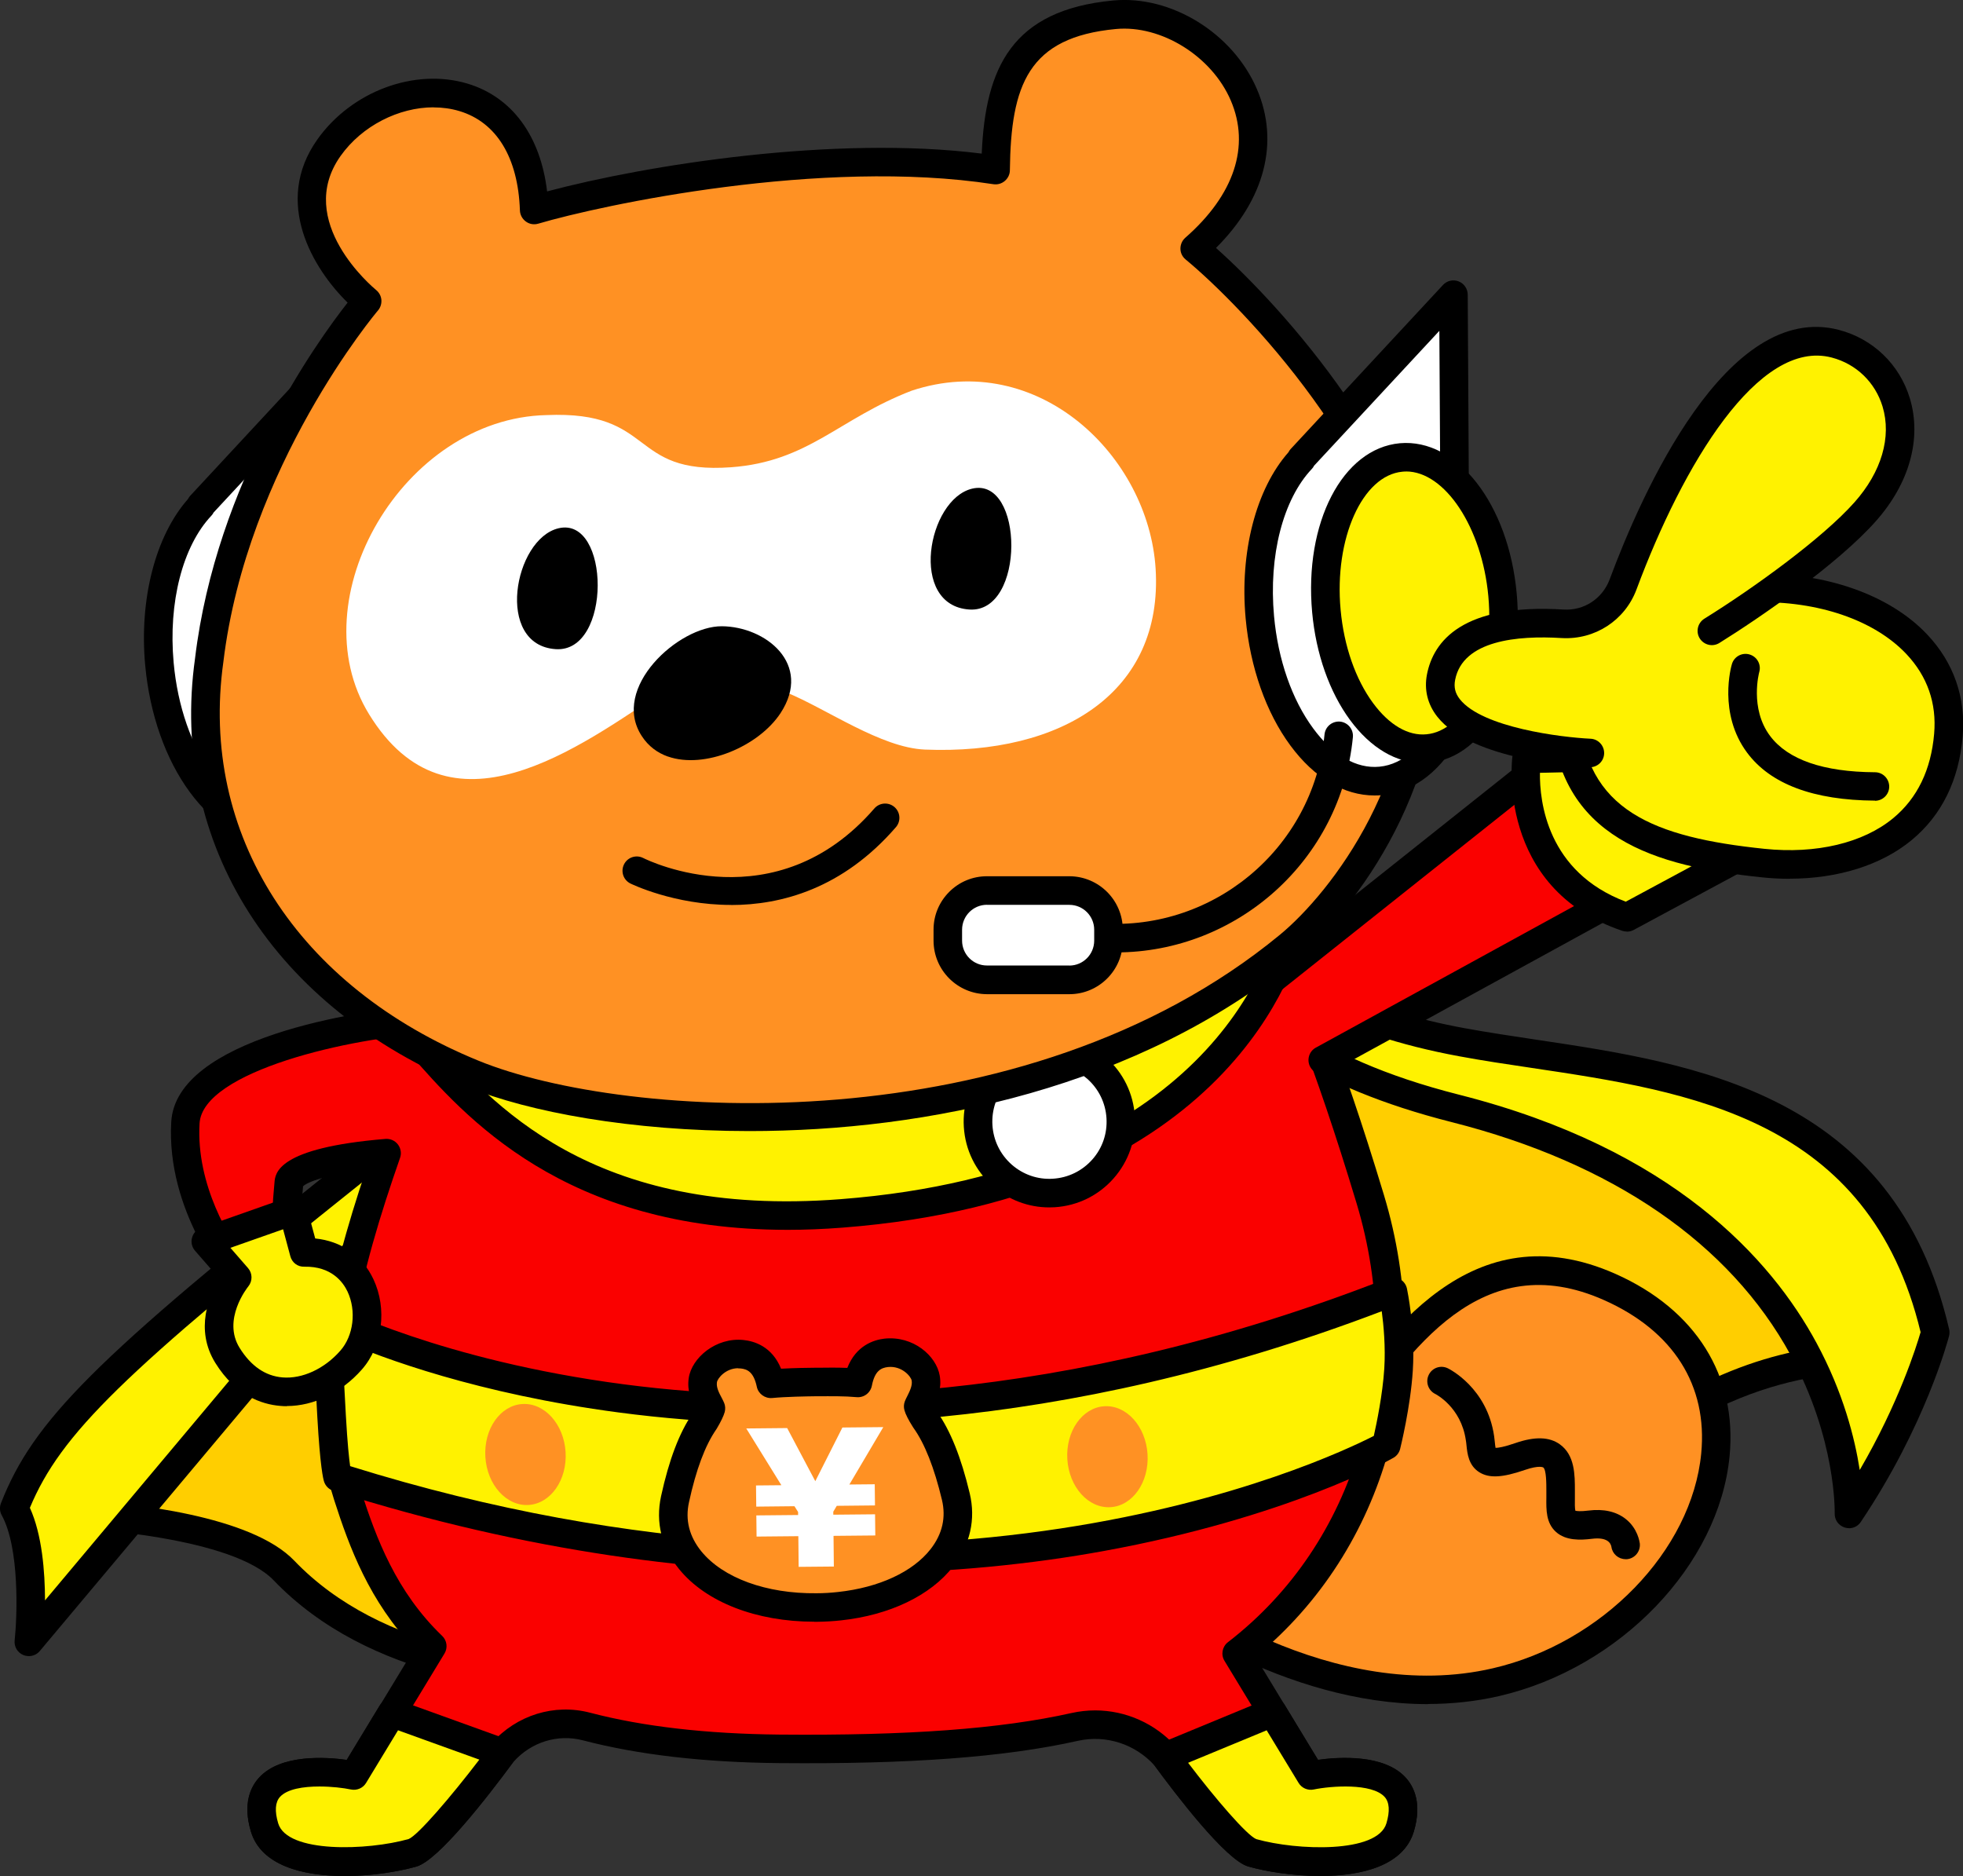
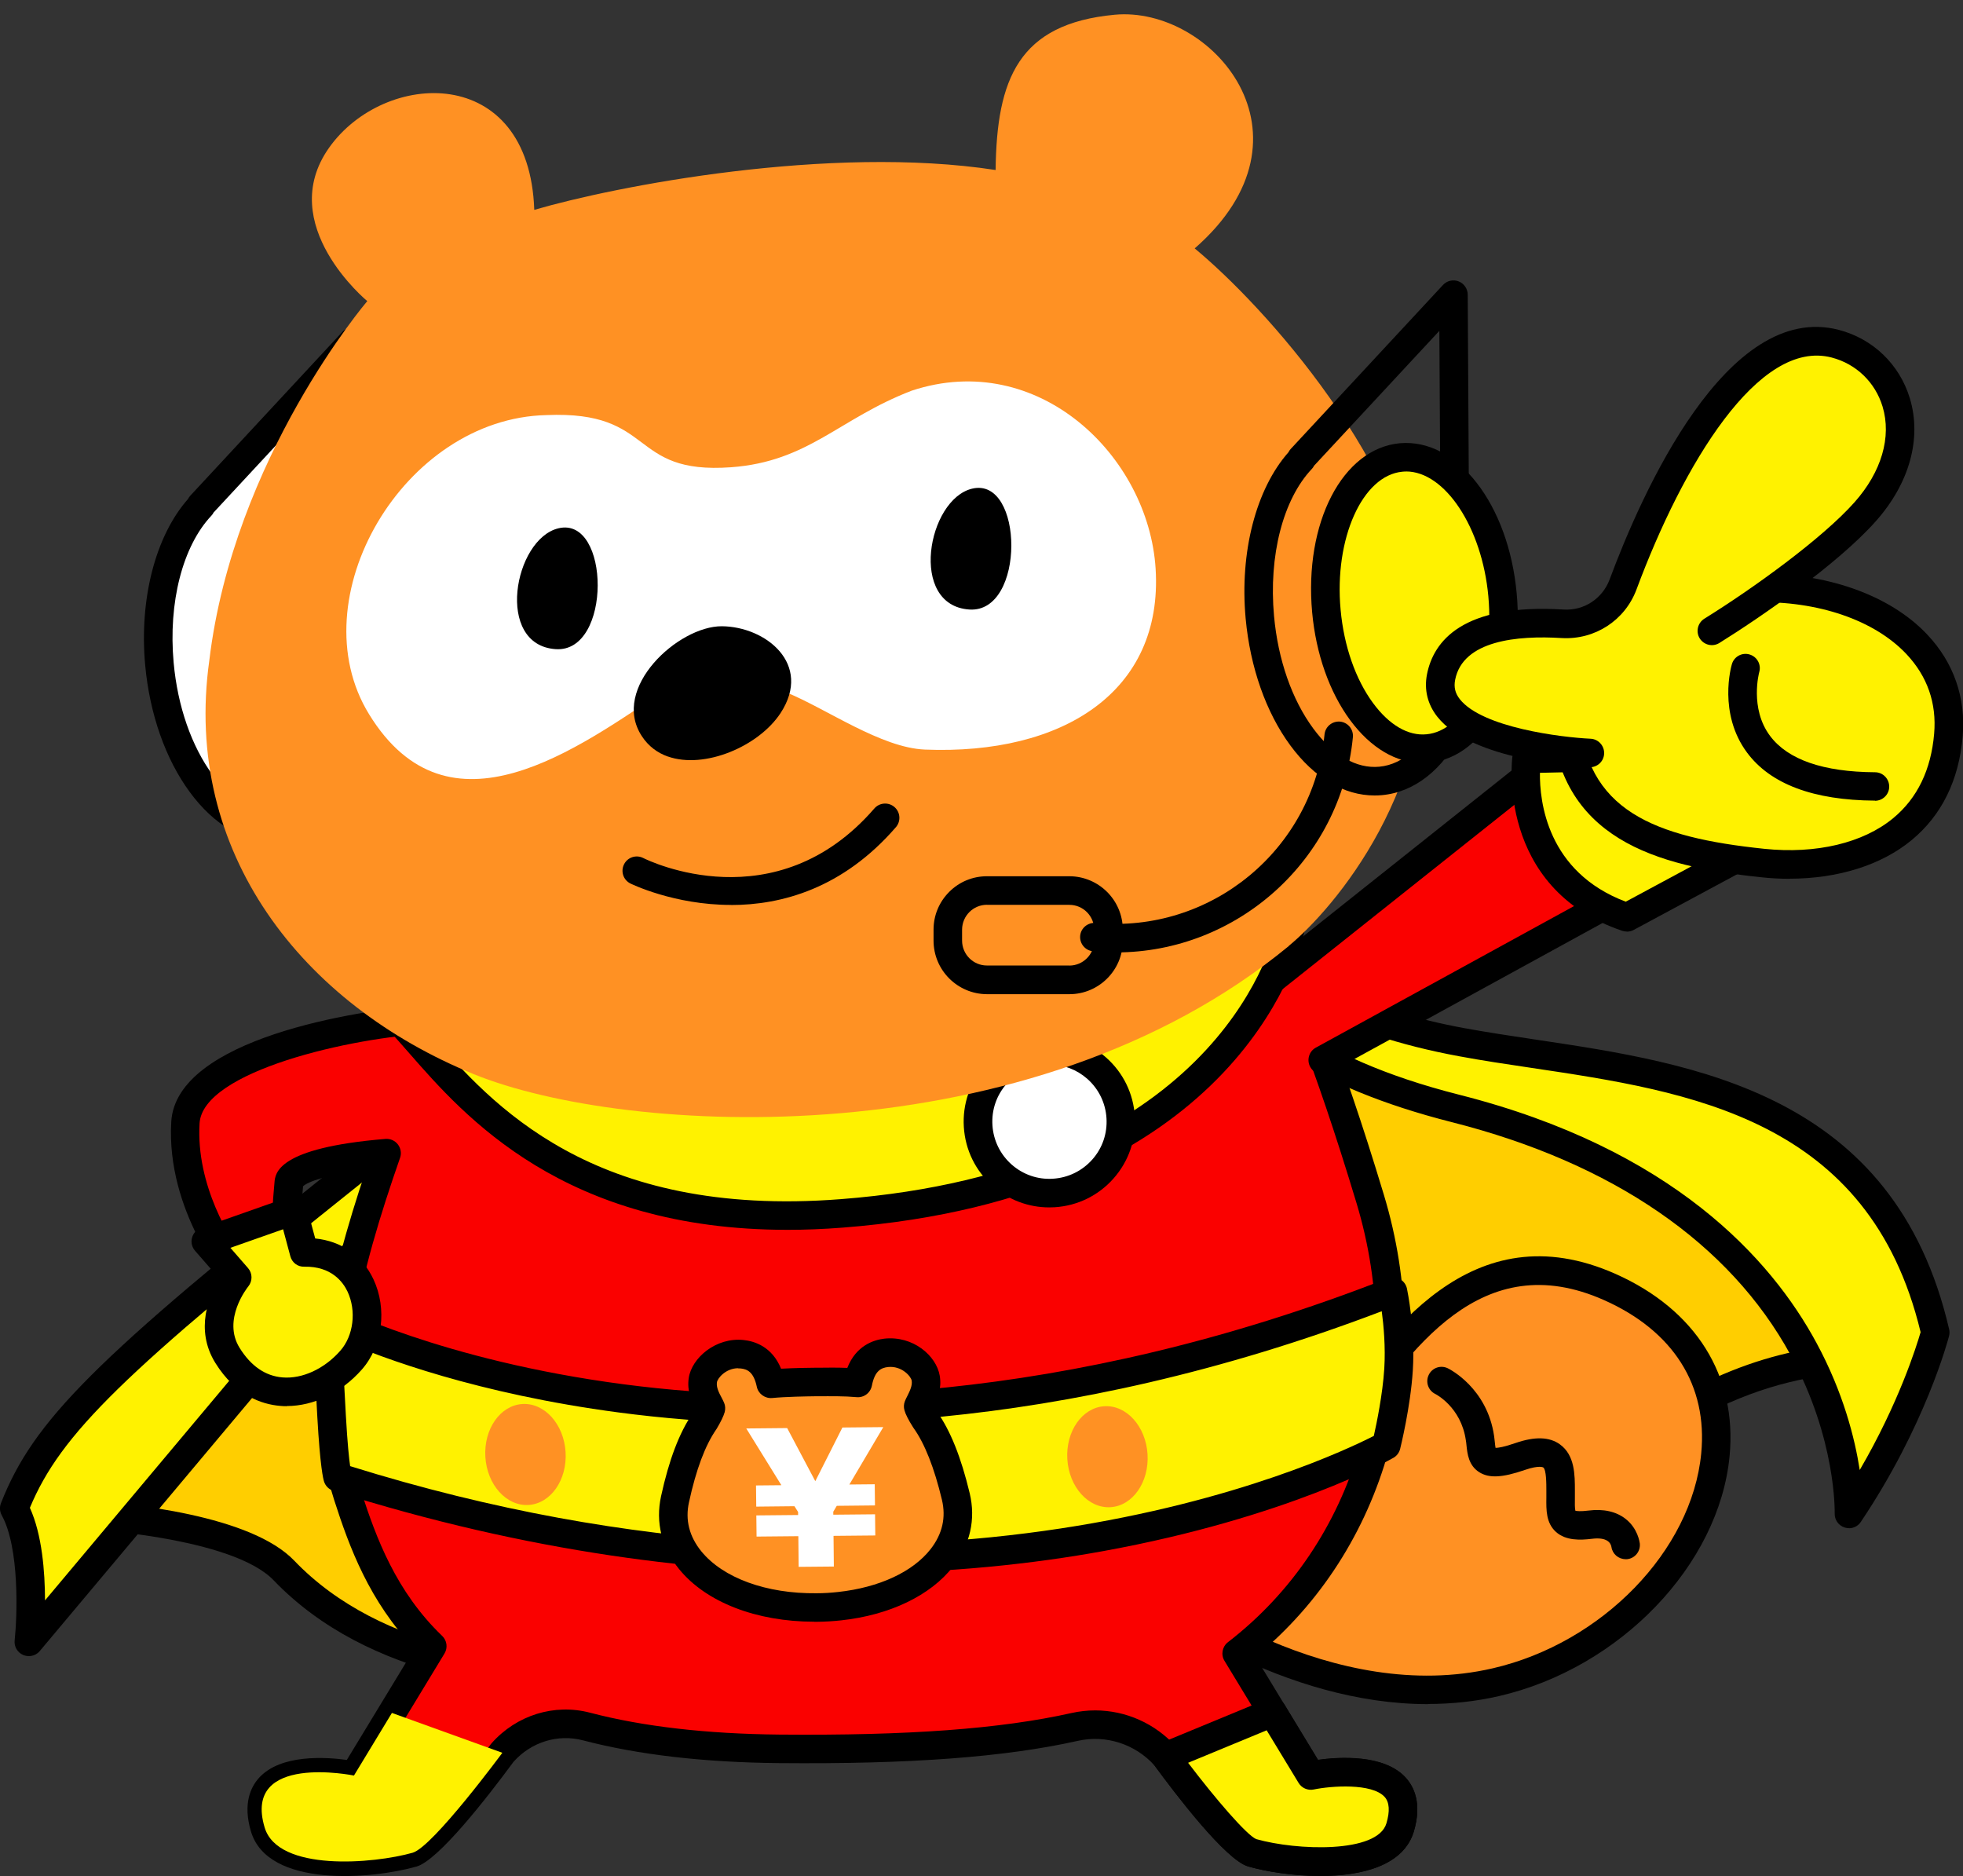
<svg xmlns="http://www.w3.org/2000/svg" id="_レイヤー_2" viewBox="0 0 247.68 236.68">
  <rect x="0" y="0" width="247.68" height="236.68" fill="#333333" stroke="none" />
  <defs>
    <style>.cls-1,.cls-2,.cls-3,.cls-4,.cls-5,.cls-6,.cls-7,.cls-8{stroke-width:0px;}.cls-1,.cls-7{fill-rule:evenodd;}.cls-3{fill:#ff9123;}.cls-4{fill:#fa0100;}.cls-5{fill:#fff200;}.cls-6,.cls-7{fill:#fff;}.cls-8{fill:#ffce00;}</style>
  </defs>
  <g id="_レイヤー_1-2">
    <path class="cls-8" d="m131.14,127.74s99.06.28,109.94,44.2c0,0-13.23-3.38-29.56,6.48-9.98,6.02-34.07,30.69-69.83,32.85-26.72,1.61-44.95.28-62.22.66-15.39.33-32.87-2.55-43.65-13.8-6.75-7.04-30.68-7.32-30.68-7.32l58.56-57.44,67.43-5.63Z" />
    <path class="cls-2" d="m113.16,213.89c-5.14,0-9.94-.06-14.52-.12-6.68-.09-12.99-.17-19.12-.04-13.95.3-33.09-1.94-44.99-14.35-5.1-5.32-22.95-6.69-29.4-6.77-.73,0-1.38-.45-1.65-1.13-.27-.67-.11-1.45.41-1.96l58.56-57.44c.3-.29.69-.47,1.11-.51l67.43-5.63c.05,0,.09,0,.15,0,4.1.01,100.59.8,111.69,45.57.15.61-.03,1.26-.48,1.71s-1.1.62-1.71.47c-.12-.03-12.77-3.03-28.19,6.27-1.92,1.16-4.52,3.14-7.54,5.44-12.71,9.69-33.99,25.91-63.11,27.66-10.75.65-20.15.82-28.64.82Zm-26.63-3.83c3.94,0,7.98.05,12.15.11,12.08.16,25.77.34,42.9-.69,28.03-1.69,48.76-17.49,61.15-26.93,3.23-2.46,5.77-4.4,7.86-5.66,12.36-7.46,22.99-7.63,27.96-7.15-13.58-38.97-104.23-40.17-107.34-40.19l-66.7,5.57-55.13,54.07c7.38.44,22.31,2.03,27.75,7.71,10.99,11.47,29.08,13.54,42.31,13.24,2.34-.05,4.7-.07,7.09-.07Z" />
    <path class="cls-5" d="m184.47,131.49c21.74,3.99,52.07,3.65,59.71,36.61,0,0-2.81,10.9-10.89,22.9,0,0,1.36-38.24-49.65-51.15-34.5-8.73-32.1-26.47-32.1-26.47,0,0,6.79,13.31,32.92,18.11Z" />
    <path class="cls-2" d="m233.29,192.8c-.19,0-.37-.03-.56-.09-.76-.25-1.27-.97-1.24-1.78,0-.09.23-9.35-5.57-19.99-7.68-14.07-22.45-24.22-42.72-29.36-35.65-9.02-33.55-27.66-33.44-28.45.11-.78.71-1.4,1.48-1.53.77-.13,1.55.25,1.91.96.06.12,6.85,12.61,31.64,17.16h0c2.85.52,5.83.97,8.97,1.44,20.17,3.01,45.27,6.76,52.17,36.54.07.28.06.58-.01.86-.12.46-2.99,11.34-11.14,23.46-.34.51-.91.79-1.49.79Zm-78.25-72.47c2.8,5.45,10.12,12.98,29.05,17.78,26.98,6.83,39.42,20.79,45.1,31.31,3.39,6.27,4.84,12.04,5.46,16.04,4.93-8.45,7.17-15.63,7.68-17.39-6.49-26.99-29.11-30.36-49.09-33.34-3.18-.47-6.18-.92-9.09-1.46h0c-15.34-2.81-24.25-8.5-29.11-12.93Z" />
    <path class="cls-5" d="m72.02,125.63L3.64,207.14s1.22-11.26-1.84-16.84c3.94-10.04,11.27-17.4,42.73-42.52,9.84-7.86,27.49-22.16,27.49-22.16Z" />
    <path class="cls-2" d="m3.64,208.94c-.24,0-.48-.05-.71-.14-.73-.31-1.17-1.06-1.08-1.85.32-2.98.65-11.62-1.63-15.78-.26-.47-.29-1.03-.1-1.52,4.09-10.42,11.78-18.11,43.28-43.26,9.72-7.76,27.3-22,27.48-22.15.72-.58,1.77-.52,2.42.14s.69,1.71.1,2.42L5.02,208.3c-.35.42-.86.64-1.38.64Zm.13-18.71c1.54,3.38,1.9,8.06,1.91,11.68l53.01-63.19c-4.56,3.68-9.36,7.54-13.04,10.48-30.1,24.04-37.98,31.69-41.88,41.03Z" />
    <path class="cls-3" d="m145.15,187.57c-1.06,2.01.64,4.34,2.85,4.82,3.23.71,10,.7,15.82-5.5,7.57-8.06,17.92-34.02,39.3-24.5,25.12,11.18,11.88,43.78-14.37,49.85-20.94,4.84-41.8-9.72-47.25-14.85-1-.94-4.88.25-6.12.82" />
    <path class="cls-2" d="m180.18,215c-18,0-34.52-11.3-39.75-16.15-.79-.12-3.11.46-4.29,1-.9.42-1.97.02-2.39-.88-.42-.9-.02-1.97.88-2.39.06-.03,5.87-2.6,8.11-.5,5.52,5.2,25.74,19,45.61,14.4,13.81-3.19,25.12-14.85,26.3-27.11.83-8.59-3.53-15.46-12.25-19.34-15.48-6.89-24.53,6.27-31.81,16.84-2.01,2.92-3.75,5.44-5.45,7.25-5.67,6.03-12.76,7.06-17.51,6.02-1.8-.39-3.38-1.64-4.13-3.26-.64-1.38-.62-2.86.07-4.17.46-.88,1.55-1.22,2.43-.75.88.46,1.21,1.55.75,2.43-.06.11-.23.44,0,.97.28.6.94,1.1,1.64,1.26,1.31.29,8.14,1.39,14.12-4.97,1.51-1.61,3.18-4.03,5.11-6.83,7.18-10.43,18.03-26.19,36.24-18.09,10.1,4.5,15.34,12.87,14.37,22.97-1.32,13.74-13.82,26.75-29.07,30.28-3,.69-6.01,1-8.98,1Z" />
    <path class="cls-2" d="m205.1,196.71c-.89,0-1.66-.66-1.78-1.55-.09-.49-.53-1.26-2.46-1.02-1.46.18-3.29.25-4.53-.86-1.26-1.13-1.24-2.76-1.22-4.33v-.89c0-.86,0-2.63-.39-2.92,0,0-.48-.32-2.31.31-2.87.99-4.54,1.07-5.78.28-1.33-.85-1.49-2.32-1.6-3.4-.02-.21-.04-.42-.08-.63-.61-4.21-3.82-5.81-3.85-5.83-.89-.43-1.27-1.51-.83-2.41.43-.9,1.51-1.27,2.41-.83.2.1,4.96,2.47,5.84,8.56.04.26.07.52.09.77.02.21.05.5.09.71.33,0,1.07-.11,2.54-.62,2.42-.83,4.25-.78,5.57.17,1.9,1.36,1.9,3.85,1.9,5.85v.93c-.01.55-.02,1.29.06,1.6.17.04.63.11,1.65-.02,1.92-.24,3.5.12,4.69,1.05,1.53,1.2,1.76,2.9,1.79,3.09.11.99-.6,1.88-1.58,1.99-.07,0-.14.01-.21.01Z" />
    <path class="cls-4" d="m165.38,224.01l-9.34-15.39c15.36-11.85,23.94-33.83,16.83-57.36-7.95-26.33-12.33-32.66-17.44-45.79-2.43-6.24-20.4-4.51-20.4-4.51l-71.06,10.81s-4.62,6.71-9.66,16.83c-8.68.39-30.42,4.31-30.93,13.03-.62,10.71,6.91,19.42,6.91,19.42l7.68-2.89c-2.29-4.34-1.79-5.42-1.55-8.8.19-2.67,9.53-3.64,12.35-3.88-4.76,13.65-9.3,29.56-4.93,43.19,1.96,6.12,4.56,13.13,10.7,19.02l-9.9,16.32s-14.09-2.89-11.27,6.55c1.68,5.63,13.78,4.59,18.67,3.19,2.56-.73,11.33-12.62,11.33-12.62,2.65-2.99,6.75-4.31,10.62-3.3,6.48,1.7,14.44,2.72,24.29,2.81,17.12.15,28.69-.83,37.31-2.76,4.22-.95,8.61.49,11.47,3.73,0,0,8.34,11.41,10.91,12.14,4.89,1.39,16.99,2.44,18.67-3.19,2.82-9.44-11.27-6.55-11.27-6.55Z" />
    <path class="cls-2" d="m166.57,236.68c-3.43,0-6.84-.56-9.08-1.2-2.83-.8-9.17-9.12-11.82-12.74-2.44-2.71-6.14-3.9-9.67-3.11-9.2,2.06-21.19,2.96-37.72,2.81-9.45-.09-17.76-1.05-24.72-2.87-3.17-.83-6.52.2-8.76,2.7-3.42,4.64-9.51,12.44-12.24,13.22-5.65,1.61-18.76,2.72-20.89-4.41-1.06-3.54-.02-5.65,1.03-6.8,2.74-3,8.46-2.6,11.06-2.24l8.54-14.06c-5.7-5.95-8.22-12.77-10.14-18.75-4.16-12.96-.71-27.59,4.03-41.66-4.88.61-7.4,1.54-7.95,2.1-.03.38-.06.74-.09,1.07-.21,2.38-.29,3.28,1.45,6.59.24.46.27,1,.09,1.48s-.57.86-1.05,1.04l-7.68,2.89c-.7.27-1.5.06-2-.51-.33-.38-8.01-9.4-7.35-20.7.61-10.51,23.6-14.09,31.58-14.66,4.85-9.59,9.13-15.85,9.32-16.12.28-.41.72-.68,1.21-.76l71.06-10.81c3.33-.32,19.57-1.51,22.35,5.64,1.53,3.92,2.98,7.21,4.51,10.7,3.46,7.85,7.39,16.74,12.97,35.22,6.66,22.03.3,44.73-16.2,58.3l7.89,13c2.61-.36,8.32-.75,11.06,2.24,1.05,1.15,2.08,3.26,1.03,6.8-1.29,4.31-6.57,5.61-11.81,5.61Zm-28.39-20.89c3.86,0,7.61,1.65,10.24,4.62.04.04.07.09.11.13,3.73,5.11,8.64,10.94,9.98,11.48,5.12,1.45,15.29,1.82,16.42-1.99.46-1.54.38-2.67-.23-3.34-1.61-1.75-6.73-1.39-8.96-.93-.74.15-1.5-.18-1.9-.83l-9.34-15.39c-.48-.78-.29-1.8.44-2.36,16.23-12.52,22.6-34.28,16.21-55.42-5.52-18.27-9.23-26.68-12.82-34.81-1.55-3.52-3.02-6.84-4.58-10.84-1.33-3.42-11.65-4.03-18.55-3.37l-70.18,10.68c-1.25,1.89-5.06,7.85-9.1,15.97-.29.59-.88.97-1.53,1-9.99.45-28.83,4.75-29.21,11.34-.46,7.85,3.92,14.7,5.72,17.16l4.59-1.73c-1.23-2.82-1.17-4.38-.96-6.75.03-.36.07-.75.1-1.18.09-1.21.31-4.41,14-5.54.61-.05,1.2.21,1.57.69s.48,1.12.28,1.69c-4.98,14.29-9.02,29.27-4.92,42.05,1.9,5.91,4.41,12.68,10.23,18.27.61.58.73,1.51.29,2.23l-9.9,16.31c-.39.65-1.15.98-1.9.83-2.23-.45-7.35-.82-8.96.93-.61.67-.69,1.8-.23,3.34,1.14,3.8,11.3,3.44,16.46,1.98,1.33-.55,6.45-6.63,10.38-11.96.03-.04.07-.08.1-.12,3.15-3.55,7.91-5.03,12.42-3.85,6.67,1.75,14.7,2.67,23.85,2.76,16.26.15,27.98-.72,36.9-2.72.99-.22,1.98-.33,2.97-.33Z" />
    <rect class="cls-4" x="161.04" y="128.82" width="6.48" height="4.96" transform="translate(-46 128.09) rotate(-37.76)" />
    <polyline class="cls-4" points="157.6 125.86 194.08 96.85 207.53 111.47 166.89 133.75" />
    <path class="cls-2" d="m166.9,135.55c-.64,0-1.25-.34-1.58-.94-.48-.87-.16-1.97.71-2.44l38.62-21.17-10.76-11.7-35.17,27.97c-.78.62-1.91.49-2.53-.29-.62-.78-.49-1.91.29-2.53l36.48-29.02c.74-.59,1.81-.5,2.45.19l13.45,14.63c.37.41.54.96.45,1.51s-.43,1.02-.91,1.29l-40.63,22.27c-.27.15-.57.22-.86.22Z" />
    <path class="cls-5" d="m41.21,166.25s54.01,28.22,134.54-3.29c0,0,1.02,4.78.71,9.84-.28,4.51-1.55,9.58-1.55,9.58,0,0-51.97,29.47-132.31,4,0,0-.39-1.19-.76-7.66-.37-6.47-.62-12.46-.62-12.46Z" />
    <path class="cls-2" d="m107.06,198.5c-18.26,0-40.27-2.58-65.01-10.42-.55-.17-.98-.6-1.16-1.15-.11-.33-.5-1.9-.85-8.12-.36-6.41-.62-12.43-.62-12.49-.03-.64.29-1.25.83-1.6.54-.34,1.23-.38,1.8-.08.13.07,13.62,6.99,36.66,10.01,21.26,2.78,55.24,2.73,96.39-13.38.49-.19,1.04-.16,1.51.09.46.25.8.69.91,1.21.04.21,1.07,5.09.74,10.33-.29,4.62-1.55,9.69-1.6,9.9-.12.48-.43.89-.86,1.13-.54.31-13.52,7.57-36.59,11.76-8.68,1.58-19.51,2.81-32.14,2.81Zm-62.89-13.53c73.16,22.83,122.85-.58,129.17-3.81.35-1.56,1.11-5.21,1.32-8.48.17-2.76-.08-5.47-.32-7.25-41.02,15.62-74.93,15.6-96.29,12.77-17.75-2.35-29.78-6.85-34.9-9.07.11,2.36.28,5.86.49,9.48.2,3.52.4,5.41.54,6.37Z" />
    <ellipse class="cls-3" cx="139.73" cy="183.78" rx="5.07" ry="6.38" transform="translate(-11.02 8.93) rotate(-3.52)" />
    <ellipse class="cls-3" cx="66.3" cy="183.5" rx="5.07" ry="6.38" transform="translate(-11.14 4.42) rotate(-3.52)" />
    <path class="cls-3" d="m120.6,188.8c-1.04-4.35-2.32-7.54-3.87-9.71-.66-1.05-.84-1.52-.88-1.67.05-.14.16-.34.24-.52.39-.77.91-1.83.71-3.05-.25-1.5-2.3-3.47-4.95-3.19h-.06c-2.61.32-3.29,2.49-3.55,3.8-1.6-.15-3.33-.14-5.15-.12h-.36c-.64,0-3.63.04-5.49.23-.26-1.25-.97-3.46-3.62-3.73-2.68-.27-4.72,1.76-4.95,3.28-.18,1.22.37,2.27.77,3.03.09.17.2.38.25.52-.04.16-.2.62-.82,1.64-1.55,2.25-2.76,5.46-3.72,9.83-.6,2.75.06,5.41,1.92,7.69,3.09,3.8,9.05,6.03,15.95,5.96.99,0,1.96-.07,2.91-.17,5.62-.6,10.32-2.8,12.89-6.09,1.81-2.32,2.42-4.99,1.77-7.73Z" />
    <path class="cls-2" d="m102.73,204.6c-7.3,0-13.66-2.47-17.04-6.63-2.21-2.72-3-5.9-2.28-9.21,1-4.57,2.29-7.98,3.96-10.42.15-.25.26-.45.35-.61-.47-.91-1.06-2.25-.82-3.87.38-2.56,3.44-5.16,6.91-4.8,1.36.14,3.6.81,4.74,3.62,1.67-.09,3.52-.12,4.17-.12h.36c1.33-.02,2.6-.03,3.83.02,1.1-2.82,3.32-3.53,4.66-3.69,3.64-.4,6.57,2.15,7,4.67.28,1.63-.3,2.99-.74,3.88.09.17.22.39.39.66,1.69,2.37,3.04,5.74,4.13,10.29h0c.79,3.29.06,6.49-2.1,9.26-2.85,3.65-8,6.12-14.12,6.78-1,.11-2.04.17-3.09.18-.11,0-.21,0-.32,0Zm-9.58-31.98c-1.59,0-2.62,1.28-2.69,1.77-.1.64.26,1.33.58,1.93.14.26.26.51.33.68.15.36.17.77.07,1.15-.14.5-.48,1.21-1.01,2.1-.02.03-.04.06-.06.09-1.41,2.05-2.54,5.06-3.44,9.2-.49,2.23.04,4.3,1.55,6.17,2.75,3.38,8.22,5.37,14.53,5.3.93,0,1.85-.06,2.74-.16,5.16-.56,9.42-2.53,11.67-5.41,1.48-1.9,1.96-3.98,1.43-6.21-.97-4.06-2.18-7.12-3.59-9.08-.02-.03-.04-.06-.06-.09-.59-.93-.94-1.63-1.08-2.13-.11-.38-.09-.78.05-1.14.07-.18.2-.45.32-.68.3-.61.65-1.3.54-1.94-.09-.51-1.24-1.88-2.99-1.7-.85.1-1.66.45-2.03,2.35-.18.91-1,1.54-1.94,1.45-1.5-.14-3.18-.12-4.96-.11h-.36c-.81.01-3.61.05-5.32.22-.9.08-1.75-.52-1.94-1.42-.4-1.89-1.21-2.22-2.04-2.31-.1,0-.2-.01-.3-.01Z" />
    <path class="cls-6" d="m100.24,190.03l-4.82.05-.03-2.67,3.2-.03-4.43-7.16,5.16-.05,3.55,6.7,3.42-6.77,5.16-.05-4.28,7.24,3.2-.03.03,2.67-4.82.05-.44.74v.38s5.27-.05,5.27-.05l.03,2.67-5.27.05.04,3.87-4.44.04-.04-3.87-5.27.05-.03-2.67,5.27-.05v-.38s-.46-.73-.46-.73Z" />
    <path class="cls-5" d="m29.92,161.17s-4.17,5.1-1.23,9.84c4.3,6.92,11.61,5.12,15.59.6,3.99-4.52,2.06-13.83-5.93-13.59l-1.42-5.27-10.98,3.87,3.97,4.54Z" />
    <path class="cls-2" d="m36.18,177.41c-.28,0-.56-.01-.84-.04-2.31-.19-5.6-1.29-8.17-5.42-2.63-4.24-.76-8.56.49-10.65l-3.05-3.5c-.39-.45-.54-1.06-.38-1.64.15-.58.58-1.04,1.14-1.24l10.99-3.87c.47-.17.99-.13,1.44.1.44.23.77.64.9,1.12l1.07,3.98c3.3.33,5.94,2.15,7.35,5.15,1.75,3.73,1.15,8.41-1.46,11.38-2.58,2.93-6.07,4.61-9.46,4.61Zm-4.85-15.11c-.15.18-3.31,4.2-1.1,7.75,1.43,2.3,3.25,3.55,5.41,3.73,2.5.21,5.29-1.08,7.3-3.37,1.67-1.89,2.05-5.03.91-7.46-.57-1.21-2.04-3.2-5.43-3.14-.88.04-1.58-.53-1.79-1.33l-.91-3.39-6.65,2.34,2.22,2.55c.58.66.59,1.64.04,2.32Z" />
    <path class="cls-5" d="m51.35,121.97c-1.27,2.8-3.01,4.67-.89,6.89,7.09,7.43,19.43,27.04,55.75,24.22,44.08-3.42,54.9-28.44,56.59-35.76,1.22-5.28-6.12-13.5-6.12-13.5l-105.33,18.15Z" />
    <path class="cls-2" d="m99.36,155.16c-28.25,0-40.75-14.31-47.71-22.27-.94-1.07-1.75-2-2.5-2.79-2.6-2.73-1.24-5.35-.15-7.46.23-.45.48-.92.7-1.42.25-.54.75-.93,1.33-1.03l105.33-18.15c.61-.11,1.24.11,1.65.58.82.91,7.92,9.1,6.53,15.11-.79,3.4-9.09,33.34-58.21,37.15-2.43.19-4.76.28-6.99.28Zm-46.79-31.57c-.12.24-.25.48-.36.71-1.13,2.18-1.18,2.55-.44,3.32.81.84,1.68,1.84,2.6,2.9,7.58,8.68,20.27,23.21,51.71,20.77,46.56-3.61,54.25-31.23,54.98-34.37.67-2.92-2.53-8.07-5.07-11.15l-103.41,17.82Z" />
    <circle class="cls-6" cx="132.4" cy="141.52" r="9.01" />
    <path class="cls-2" d="m132.39,152.33c-2.64,0-5.15-.95-7.15-2.71-2.16-1.91-3.45-4.55-3.63-7.44-.18-2.88.78-5.66,2.69-7.82s4.55-3.45,7.44-3.63c2.88-.17,5.66.78,7.82,2.69,2.16,1.91,3.45,4.55,3.63,7.44.18,2.88-.78,5.66-2.69,7.82-1.91,2.16-4.55,3.45-7.43,3.63-.23.01-.45.02-.68.02Zm.03-18.02c-.15,0-.3,0-.45.01-1.92.12-3.68.98-4.96,2.42-1.28,1.44-1.91,3.3-1.79,5.22s.98,3.68,2.42,4.96c1.44,1.27,3.3,1.92,5.22,1.79,1.92-.12,3.68-.98,4.96-2.42,1.28-1.44,1.91-3.3,1.79-5.22-.12-1.92-.98-3.68-2.42-4.96-1.33-1.17-3.01-1.81-4.76-1.81Z" />
    <path class="cls-5" d="m63.39,221.13s-8.77,11.89-11.33,12.62c-4.89,1.39-16.99,2.44-18.67-3.19-2.82-9.44,11.27-6.55,11.27-6.55l4.79-7.9,13.94,5.03Z" />
-     <path class="cls-2" d="m43.46,236.68c-5.23,0-10.52-1.3-11.81-5.61-1.06-3.54-.02-5.65,1.03-6.8,2.74-3,8.46-2.6,11.06-2.24l4.16-6.86c.45-.73,1.35-1.05,2.15-.76l13.94,5.03c.54.19.95.63,1.11,1.17.17.54.06,1.13-.27,1.59-3.41,4.63-9.54,12.51-12.29,13.29-2.24.64-5.65,1.2-9.08,1.2Zm-3.16-11.29c-2.01,0-4.06.31-4.97,1.31-.61.67-.69,1.8-.23,3.34,1.14,3.8,11.3,3.44,16.46,1.98,1.17-.48,5.28-5.26,8.92-10.02l-10.26-3.7-4.03,6.64c-.39.65-1.15.98-1.9.83-.96-.2-2.46-.38-3.99-.38Z" />
    <path class="cls-5" d="m160.55,216.04l4.83,7.96s14.09-2.89,11.27,6.55c-1.68,5.63-13.78,4.59-18.67,3.19-2.56-.73-10.91-12.14-10.91-12.14l13.48-5.57Z" />
    <path class="cls-2" d="m166.57,236.68c-3.43,0-6.84-.56-9.08-1.2-2.85-.81-9.25-9.23-11.87-12.81-.33-.45-.43-1.02-.28-1.55.15-.53.54-.96,1.05-1.18l13.48-5.57c.82-.34,1.77-.03,2.23.73l4.2,6.92c2.61-.36,8.32-.75,11.06,2.24,1.05,1.15,2.08,3.26,1.03,6.8-1.29,4.31-6.57,5.61-11.81,5.61Zm-16.67-14.29c3.48,4.58,7.42,9.16,8.61,9.64,5.12,1.45,15.29,1.82,16.42-1.99.46-1.54.38-2.67-.23-3.34-1.61-1.76-6.73-1.39-8.95-.93-.74.15-1.51-.18-1.9-.83l-4.03-6.64-9.91,4.1Z" />
    <path class="cls-6" d="m46.59,81.35c-.28-3.08-.94-5.97-1.88-8.57l-.17-29.7-19.23,20.71.06.04c-3.84,4.06-6.02,11.58-5.25,19.95,1.11,12.08,7.93,21.33,15.24,20.66s12.34-11,11.24-23.08Z" />
    <path class="cls-2" d="m34.59,106.26c-3.86,0-7.61-2.21-10.63-6.31-3.07-4.16-5.07-9.85-5.64-16.01-.77-8.36,1.3-16.34,5.4-20.98.07-.14.16-.28.27-.4l19.23-20.71c.5-.54,1.28-.72,1.97-.45.69.27,1.14.93,1.15,1.67l.17,29.39c.96,2.74,1.59,5.67,1.87,8.72h0c1.21,13.27-4.44,24.27-12.86,25.04-.31.03-.62.04-.93.04Zm-7.64-41.6c-.07.14-.16.28-.27.39-3.64,3.85-5.46,10.96-4.77,18.55.5,5.52,2.26,10.56,4.95,14.21,2.49,3.38,5.46,5.1,8.34,4.82,6.2-.57,10.6-10.24,9.61-21.13-.26-2.85-.86-5.59-1.78-8.12-.07-.19-.11-.4-.11-.6l-.15-25.15-15.82,17.03Z" />
    <path class="cls-3" d="m162.61,119.34c5.64-4.64,19.09-20.24,17.01-41.22-1.93-19.46-20.1-39.52-28.88-46.78,16.35-14.29,2.1-30.62-10.1-29.48-12.16,1.14-14.88,8.13-15.02,19.59-20.92-3.22-48.04,2.04-58.21,5.03-.63-18.56-18.92-17.68-25.89-7.84-6.88,9.71,4.82,19.35,4.82,19.35,0,0-16.86,19.74-19.93,45.33-3.4,24.21,11.74,43.38,33.34,52.19,19.19,7.82,70.23,10.71,102.87-16.16Z" />
-     <path class="cls-2" d="m94.54,142.7c-14.9,0-27.82-2.41-35.48-5.53-24.53-10-37.73-30.73-34.45-54.11,2.67-22.27,15.37-39.94,19.25-44.88-4.35-4.26-9.44-12.65-3.82-20.58,4.31-6.08,12.28-9.05,18.95-7.05,5.62,1.69,9.21,6.59,10.04,13.6,12.55-3.35,36.26-7.11,54.84-4.77.46-10.79,3.77-18.12,16.6-19.32,7.31-.68,15.09,4.12,18.12,11.18,2.88,6.7.99,13.91-5.16,20.04,8.38,7.47,26.02,26.92,27.98,46.66,2.05,20.66-10.65,37.02-17.65,42.79h0c-20.11,16.56-46.88,21.97-69.21,21.97ZM54.7,13.54c-4.38,0-9.03,2.33-11.73,6.14-5.85,8.25,4.07,16.57,4.5,16.92.37.31.61.75.65,1.23.04.48-.11.96-.42,1.33-.17.19-16.55,19.65-19.52,44.37-3.04,21.7,9.31,40.96,32.24,50.31,18.47,7.53,68.68,10.76,101.05-15.89h0c6.49-5.34,18.26-20.51,16.36-39.65-1.97-19.85-21.05-39.63-28.24-45.57-.41-.34-.65-.83-.65-1.36,0-.53.22-1.03.62-1.38,6.17-5.4,8.21-11.55,5.73-17.32-2.4-5.59-8.78-9.54-14.48-9.01-11.09,1.04-13.26,7.06-13.39,17.82,0,.52-.24,1.01-.64,1.35-.4.34-.92.49-1.44.41-21.7-3.34-49.43,2.62-57.43,4.98-.54.16-1.11.06-1.56-.27-.45-.33-.73-.84-.75-1.4-.23-6.67-2.94-11.13-7.65-12.54-1.04-.31-2.13-.46-3.25-.46Z" />
    <path class="cls-7" d="m68.93,52.37c13.95-.6,10.25,7.53,23.32,6.58,9.78-.72,13.59-6.13,22.78-9.66,15.96-5.28,29.89,8.24,30.78,22.47.96,15.53-11.74,23.51-29.11,22.81-5.53-.23-12.38-5.12-17.42-7.19-4.84-1.99-6.48-6.33-14.93-.64-11.52,7.76-27.73,19.75-37.79,3.36-8.94-14.55,4.34-37.33,22.38-37.73Z" />
    <path class="cls-2" d="m84.26,95.44c4.64,1.64,11.48-1.28,14.23-5.48,4.05-6.2-1.89-10.91-7.41-10.95-5.5-.03-14.07,7.81-10.1,13.86.83,1.28,1.97,2.11,3.29,2.58" />
    <path class="cls-1" d="m70.47,66.65c6.54-1.55,6.76,15.72-.35,15.25-7.71-.51-5.29-13.91.35-15.25Z" />
    <path class="cls-1" d="m122.66,61.65c6.54-1.55,6.76,15.72-.35,15.25-7.71-.51-5.29-13.91.35-15.25Z" />
-     <path class="cls-6" d="m185.44,75.44c-.28-3.08-.94-5.97-1.88-8.57l-.17-29.7-19.23,20.71.06.04c-3.84,4.06-6.02,11.58-5.25,19.95,1.11,12.08,7.93,21.33,15.24,20.66s12.34-11,11.24-23.08Z" />
    <path class="cls-2" d="m173.44,100.36c-3.86,0-7.61-2.21-10.63-6.31-3.07-4.16-5.07-9.85-5.64-16.01-.77-8.37,1.3-16.34,5.4-20.98.07-.14.16-.28.27-.4l19.23-20.71c.5-.54,1.28-.72,1.97-.45.69.27,1.14.93,1.15,1.67l.17,29.39c.96,2.74,1.59,5.68,1.87,8.72h0c1.21,13.27-4.44,24.27-12.87,25.04-.31.03-.62.04-.93.04Zm-7.64-41.6c-.07.14-.16.28-.28.4-3.64,3.85-5.46,10.95-4.77,18.55.5,5.52,2.26,10.56,4.95,14.2,2.49,3.38,5.44,5.1,8.34,4.82,6.2-.57,10.6-10.24,9.61-21.12-.26-2.85-.86-5.58-1.78-8.12-.07-.19-.11-.4-.11-.6l-.15-25.15-15.82,17.03Z" />
    <ellipse class="cls-5" cx="178.47" cy="76.08" rx="11.16" ry="18.44" transform="translate(-6.2 16.59) rotate(-5.23)" />
    <path class="cls-2" d="m179.51,96.27c-3.34,0-6.56-1.9-9.16-5.42-2.61-3.54-4.31-8.36-4.79-13.59-1.03-11.3,3.82-20.67,11.06-21.34,7.25-.64,13.72,7.67,14.75,18.97h0c.48,5.23-.32,10.28-2.24,14.23-2.07,4.25-5.2,6.77-8.82,7.1-.27.02-.54.04-.81.04Zm-2.1-36.78c-.15,0-.31,0-.46.02-5.05.46-8.63,8.44-7.8,17.42.42,4.58,1.88,8.77,4.1,11.78,2.03,2.75,4.42,4.16,6.74,3.93,2.32-.21,4.42-2.02,5.91-5.09,1.64-3.37,2.31-7.75,1.89-12.33h0c-.8-8.71-5.49-15.74-10.38-15.74Z" />
    <path class="cls-2" d="m140.82,120.16c-.96,0-1.93-.05-2.91-.14-.99-.1-1.71-.98-1.62-1.96.09-.99.98-1.7,1.96-1.62,14.51,1.39,27.46-9.27,28.87-23.78.1-.99.97-1.7,1.96-1.62.99.1,1.71.98,1.62,1.96-1.5,15.51-14.61,27.16-29.89,27.16Z" />
-     <rect class="cls-6" x="119.59" y="112.37" width="20.27" height="11.26" rx="4.94" ry="4.94" transform="translate(.15 -.16) rotate(.07)" />
    <path class="cls-2" d="m134.93,125.43h-10.41c-3.72-.02-6.73-3.04-6.73-6.76v-1.39c0-1.8.71-3.49,1.98-4.76,1.27-1.27,2.96-1.97,4.76-1.97h10.41c3.72.02,6.73,3.04,6.73,6.76v1.39c0,3.71-3.03,6.73-6.74,6.73Zm-10.4-11.28c-1.73,0-3.13,1.4-3.14,3.13v1.39c0,1.73,1.4,3.14,3.13,3.14h10.4s0,.01,0,.01h0c1.73,0,3.13-1.4,3.14-3.13v-1.39c0-1.73-1.4-3.14-3.13-3.14h-10.4s0-.01,0-.01Z" />
    <path class="cls-2" d="m92.24,114.17c-7.2,0-12.6-2.66-12.71-2.71-.89-.45-1.24-1.53-.79-2.42.45-.89,1.53-1.24,2.42-.79.69.35,16.72,8.12,29.16-6.25.65-.75,1.79-.83,2.54-.18.75.65.83,1.79.18,2.54-6.71,7.75-14.45,9.82-20.8,9.82Z" />
    <path class="cls-5" d="m205,95.45l-12.39.28s-2.06,15.02,12.67,19.99l14.64-7.88-14.92-12.39Z" />
    <path class="cls-2" d="m205.28,117.53c-.19,0-.39-.03-.58-.09-15.96-5.39-13.9-21.78-13.88-21.94.12-.88.86-1.53,1.74-1.55l12.39-.28c.44,0,.86.14,1.19.42l14.92,12.39c.46.38.7.97.64,1.56s-.41,1.12-.94,1.41l-14.64,7.88c-.26.14-.56.21-.85.21Zm-10.98-20.03c-.05,3.59.89,12.51,10.83,16.26l11.59-6.24-12.35-10.25-10.07.23Z" />
    <path class="cls-5" d="m245.82,92.73c-1.13,13.33-12.76,17.27-23.41,16.16-13.44-1.41-24.19-4.79-24.95-18.84-.11-2.01.19-3.96.84-5.8.95-2.68,3.49-3.51,5.72-5.6,2.45-2.29,4.71-5.75,8.25-6.97,2.84-.98,5.89,2.58,9.15,2.51,13.52-.32,25.4,6.74,24.4,18.54Z" />
    <path class="cls-2" d="m225.77,110.87c-1.16,0-2.34-.06-3.54-.19-13.29-1.39-25.71-4.84-26.56-20.53-.12-2.2.2-4.39.94-6.5.82-2.33,2.5-3.53,4.13-4.7.69-.5,1.41-1.01,2.07-1.62.63-.58,1.26-1.27,1.92-2,1.87-2.03,3.98-4.33,6.97-5.36,2.26-.78,4.36.27,6.21,1.2,1.26.63,2.49,1.26,3.49,1.21,8.94-.18,17.05,2.66,21.78,7.69,3.33,3.53,4.87,7.96,4.46,12.81-.47,5.55-2.64,9.97-6.44,13.11-3.82,3.16-9.31,4.87-15.41,4.87Zm-12.45-37.55c-.16,0-.31.02-.45.07-2.13.74-3.84,2.6-5.49,4.39-.68.74-1.39,1.51-2.12,2.19-.82.77-1.67,1.38-2.42,1.91-1.52,1.09-2.41,1.77-2.83,2.97-.59,1.66-.84,3.38-.74,5.1.67,12.31,9.43,15.69,23.34,17.14,6.54.68,12.48-.73,16.28-3.88,3.03-2.51,4.76-6.09,5.15-10.64h0c.33-3.85-.85-7.23-3.49-10.04-4.04-4.29-11.14-6.73-19.07-6.55-1.94.05-3.67-.82-5.19-1.59-1.11-.56-2.16-1.09-2.96-1.09Z" />
    <path class="cls-5" d="m220.24,84.28s-4.33,14.8,16.33,14.92" />
    <path class="cls-2" d="m236.57,101.01h-.01c-7.74-.05-13.17-2.08-16.12-6.05-3.69-4.95-2-10.92-1.92-11.17.28-.96,1.28-1.5,2.23-1.22.95.28,1.5,1.27,1.22,2.23h0s-1.25,4.56,1.37,8.05c2.25,3,6.71,4.54,13.24,4.58.99,0,1.79.82,1.79,1.81,0,.99-.81,1.79-1.8,1.79Z" />
    <path class="cls-5" d="m215.98,79.59c5.44-3.38,14.83-9.95,19.33-15.02,8.02-9.03,4.13-19.15-3.75-21.21-11.69-3.06-21.92,17.31-26.77,30.35-1.17,3.16-4.26,5.18-7.62,4.98-6.22-.38-14.12.42-15.35,6.72-1.69,8.63,18.77,9.57,18.77,9.57" />
    <path class="cls-2" d="m200.59,96.78s-.06,0-.08,0c-1.5-.07-14.81-.83-19.16-6.36-1.23-1.56-1.68-3.41-1.3-5.35.82-4.16,4.46-8.95,17.22-8.17,2.58.17,4.92-1.37,5.83-3.81,3.98-10.7,14.75-35.17,28.92-31.47,4.31,1.13,7.65,4.35,8.95,8.62,1.53,5.07-.03,10.73-4.3,15.53-4.86,5.47-14.69,12.22-19.73,15.35-.85.53-1.95.26-2.48-.58-.52-.84-.26-1.95.58-2.48,6.32-3.92,14.95-10.19,18.94-14.68,3.42-3.84,4.71-8.25,3.55-12.09-.93-3.06-3.32-5.37-6.41-6.18-9.23-2.43-18.78,13.52-24.63,29.24-1.46,3.93-5.26,6.38-9.42,6.15-5.61-.35-12.5.29-13.47,5.27-.18.92,0,1.69.59,2.44,2.83,3.6,12.86,4.82,16.49,4.99.99.04,1.76.89,1.72,1.88-.04.97-.84,1.72-1.8,1.72Z" />
  </g>
</svg>